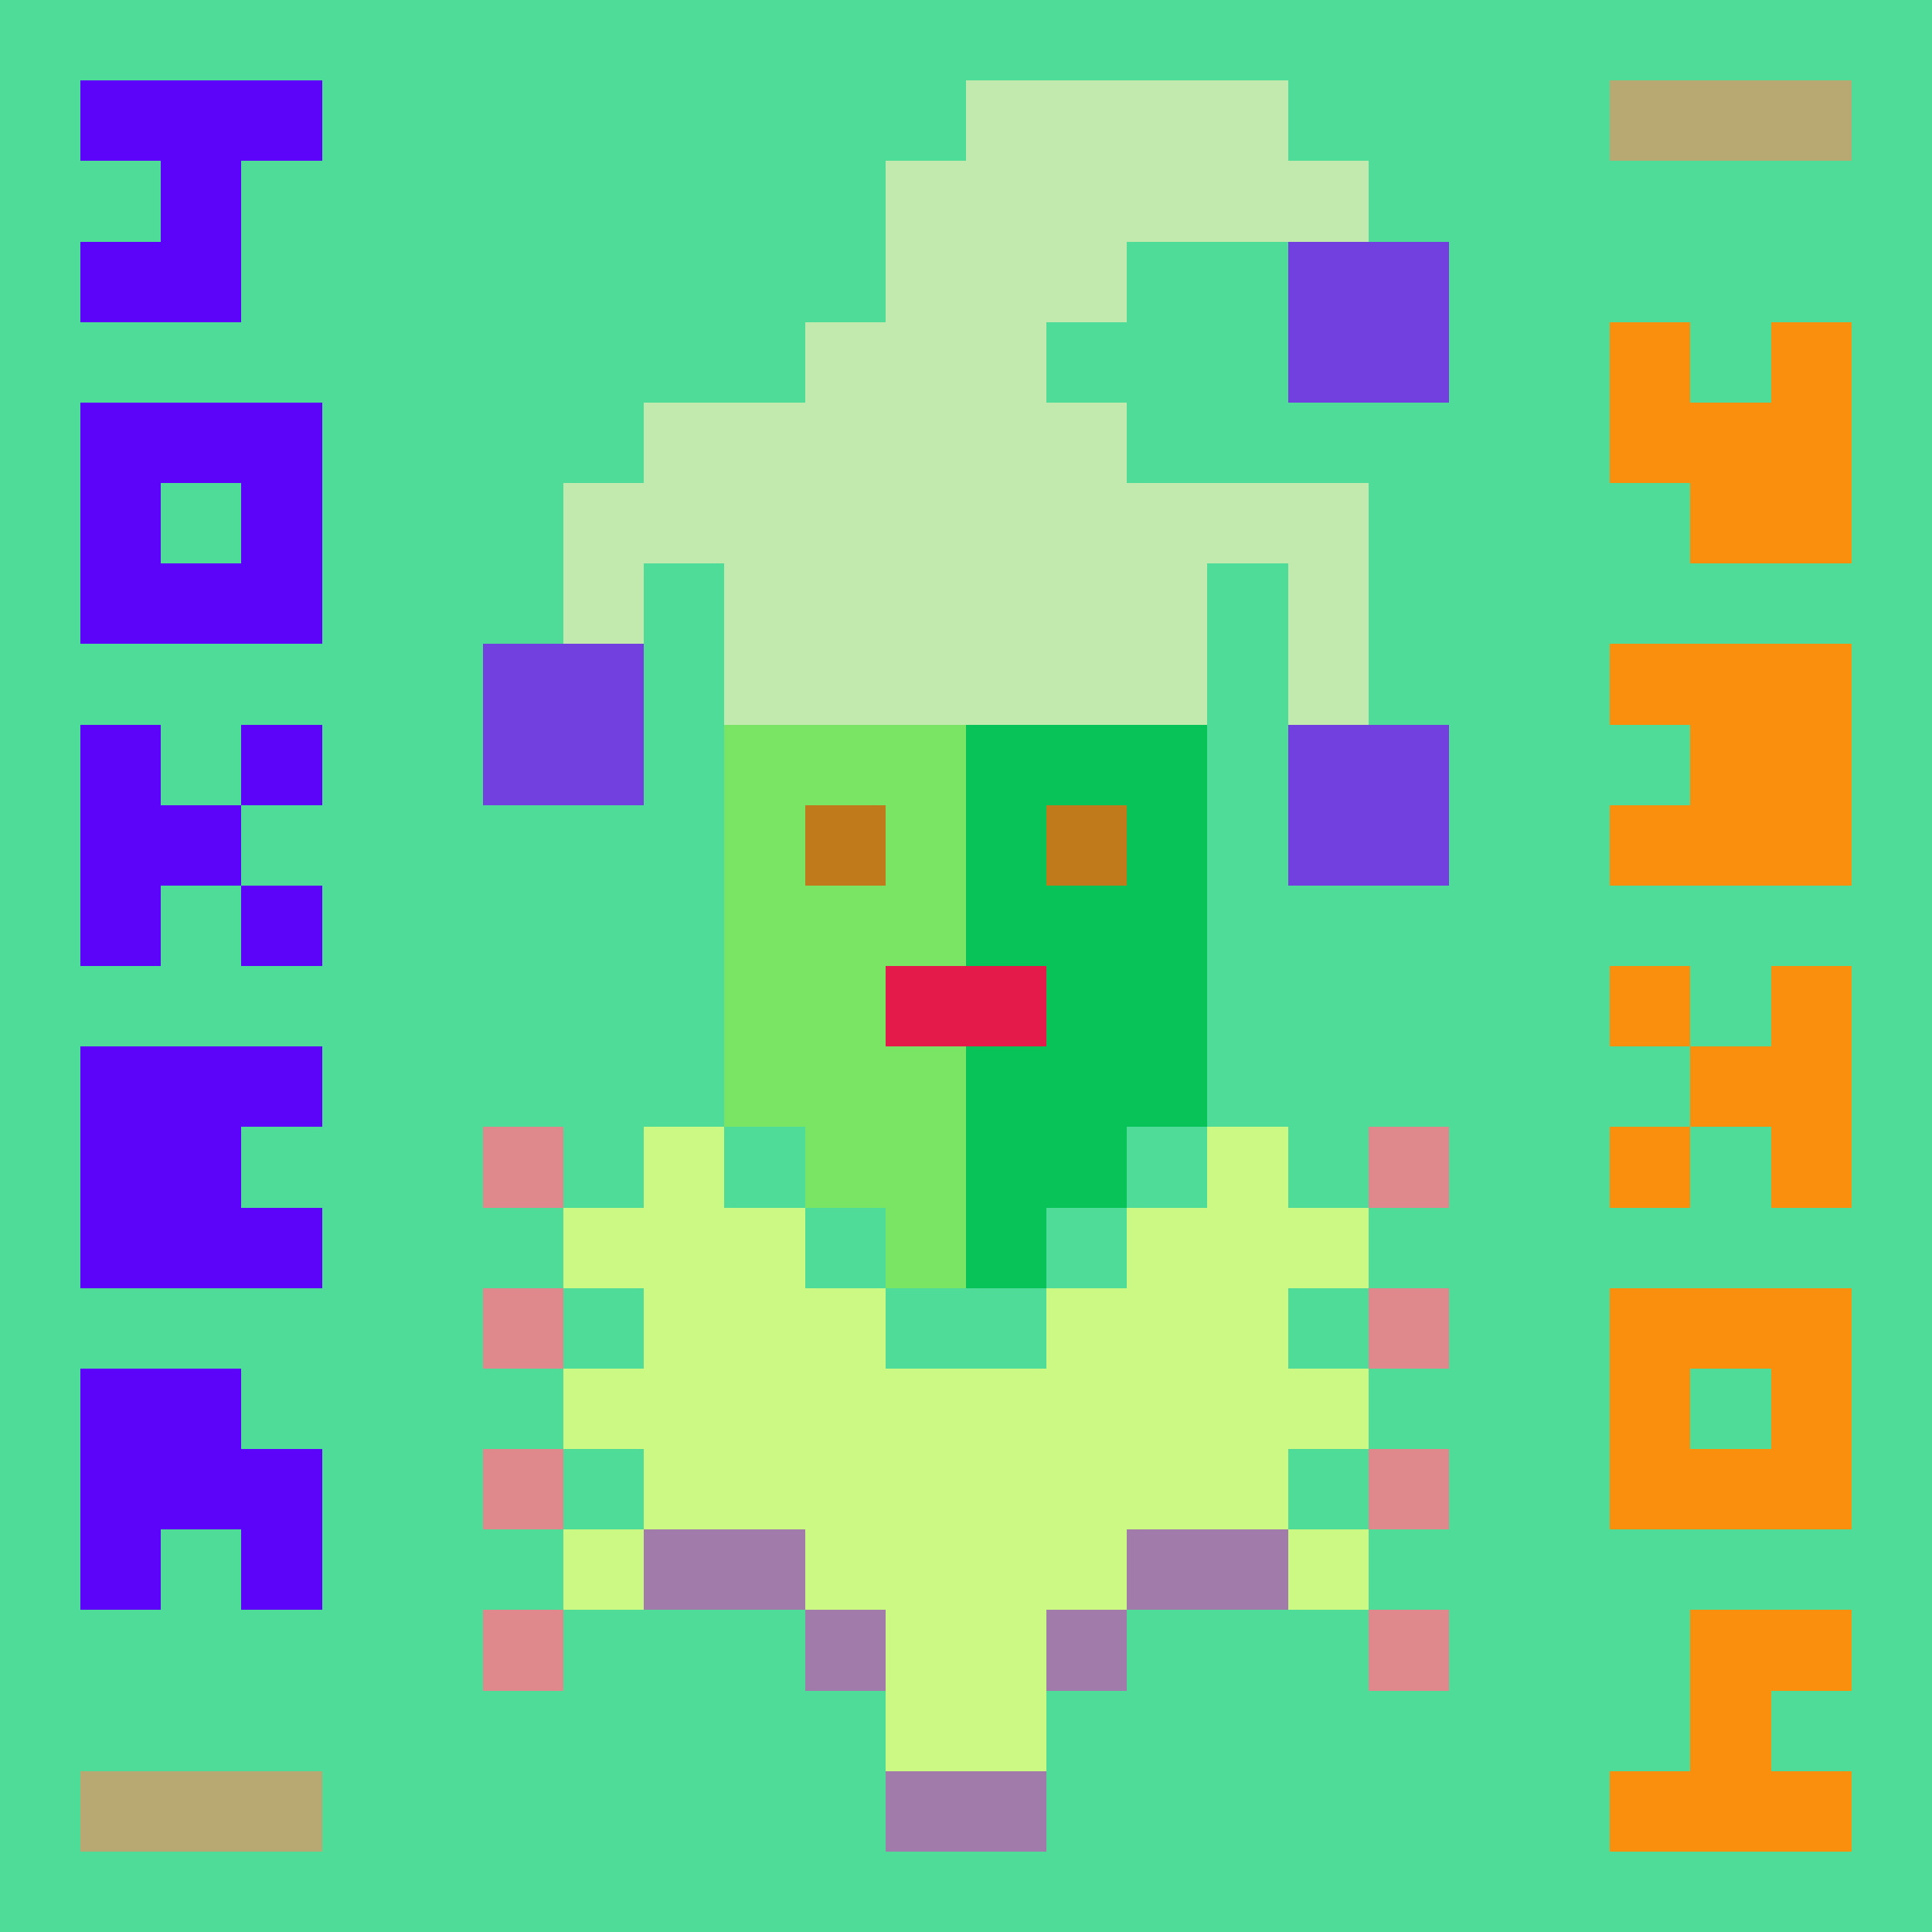
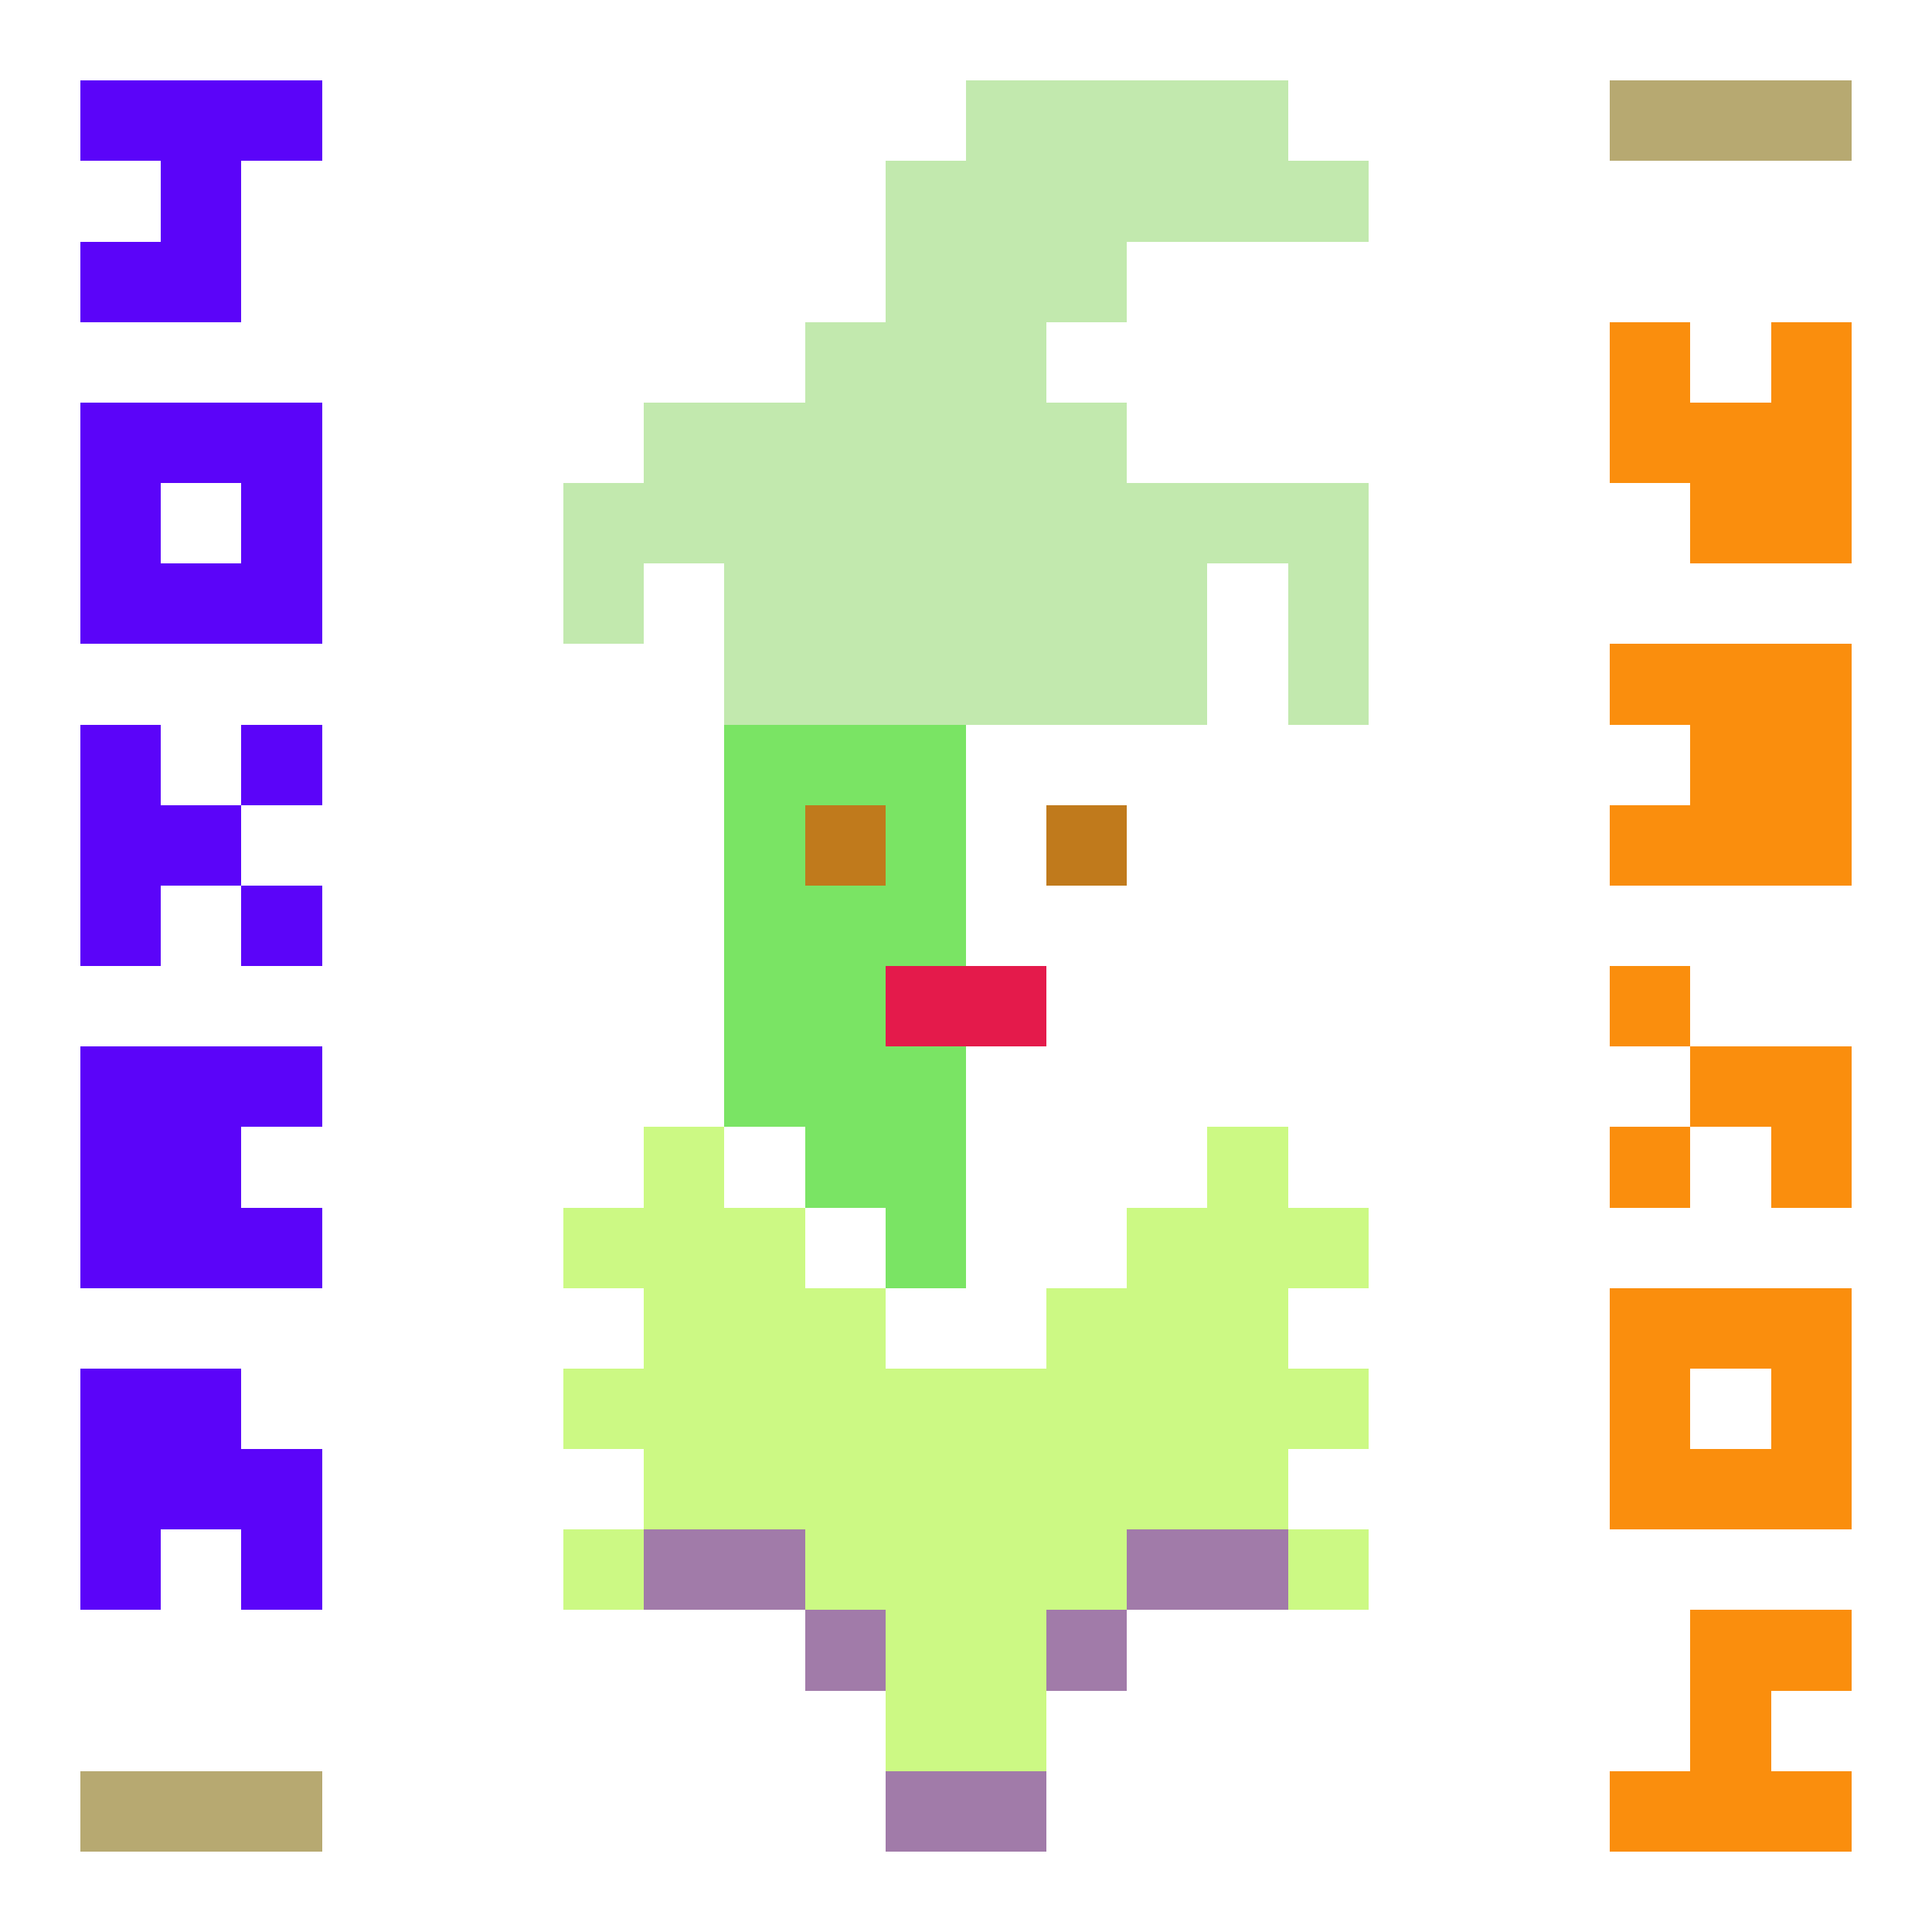
<svg xmlns="http://www.w3.org/2000/svg" viewBox="0 -0.5 24 23.999" width="960" height="960" preserveAspectRatio="none" shape-rendering="crispEdges">
  <path stroke="#c2e9ae" d="M12 1h4M11 2h6M11 3h3M10 4h3M8 5h6M7 6h10M7 7h1M9 7h6M16 7h1M9 8h6M16 8h1" />
  <path stroke="#b7a971" d="M20 1h3M1 22h3" />
-   <path stroke="#fa8e0d" d="M20 4h1M22 4h1M20 5h3M21 6h2M20 8h3M21 9h2M20 10h3M20 12h1M22 12h1M21 13h2M20 14h1M22 14h1M20 16h3M20 17h1M22 17h1M20 18h3M21 20h2M21 21h1M20 22h3" />
+   <path stroke="#fa8e0d" d="M20 4h1M22 4h1M20 5h3M21 6h2M20 8h3M21 9h2M20 10h3M20 12h1M22 12M21 13h2M20 14h1M22 14h1M20 16h3M20 17h1M22 17h1M20 18h3M21 20h2M21 21h1M20 22h3" />
  <path stroke="#ccf984" d="M8 14h1M15 14h1M7 15h3M14 15h3M8 16h3M13 16h3M7 17h10M8 18h8M7 19h1M10 19h4M16 19h1M11 20h2M11 21h2" />
  <path stroke="#5b04f9" d="M1 1h3M2 2h1M1 3h2M1 5h3M1 6h1M3 6h1M1 7h3M1 9h1M3 9h1M1 10h2M1 11h1M3 11h1M1 13h3M1 14h2M1 15h3M1 17h2M1 18h3M1 19h1M3 19h1" />
  <path stroke="#7ae464" d="M9 9h3M9 10h1M11 10h1M9 11h3M9 12h2M9 13h3M10 14h2M11 15h1" />
  <path stroke="#a17ba9" d="M8 19h2M14 19h2M10 20h1M13 20h1M11 22h2" />
-   <path stroke="#08c358" d="M12 9h3M12 10h1M14 10h1M12 11h3M13 12h2M12 13h3M12 14h2M12 15h1" />
-   <path stroke="#df898d" d="M6 14h1M17 14h1M6 16h1M17 16h1M6 18h1M17 18h1M6 20h1M17 20h1" />
-   <path stroke="#7340e0" d="M16 3h2M16 4h2M6 8h2M6 9h2M16 9h2M16 10h2" />
  <path stroke="#c07a1c" d="M10 10h1M13 10h1" />
  <path stroke="#e41a4b" d="M11 12h2" />
-   <path stroke="#4edc98" d="M0 0h24M0 1h1M4 1h8M16 1h4M23 1h1M0 2h2M3 2h8M17 2h7M0 3h1M3 3h8M14 3h2M18 3h6M0 4h10M13 4h3M18 4h2M21 4h1M23 4h1M0 5h1M4 5h4M14 5h6M23 5h1M0 6h1M2 6h1M4 6h3M17 6h4M23 6h1M0 7h1M4 7h3M8 7h1M15 7h1M17 7h7M0 8h6M8 8h1M15 8h1M17 8h3M23 8h1M0 9h1M2 9h1M4 9h2M8 9h1M15 9h1M18 9h3M23 9h1M0 10h1M3 10h6M15 10h1M18 10h2M23 10h1M0 11h1M2 11h1M4 11h5M15 11h9M0 12h9M15 12h5M21 12h1M23 12h1M0 13h1M4 13h5M15 13h6M23 13h1M0 14h1M3 14h3M7 14h1M9 14h1M14 14h1M16 14h1M18 14h2M21 14h1M23 14h1M0 15h1M4 15h3M10 15h1M13 15h1M17 15h7M0 16h6M7 16h1M11 16h2M16 16h1M18 16h2M23 16h1M0 17h1M3 17h4M17 17h3M21 17h1M23 17h1M0 18h1M4 18h2M7 18h1M16 18h1M18 18h2M23 18h1M0 19h1M2 19h1M4 19h3M17 19h7M0 20h6M7 20h3M14 20h3M18 20h3M23 20h1M0 21h11M13 21h8M22 21h2M0 22h1M4 22h7M13 22h7M23 22h1M0 23h24" />
</svg>